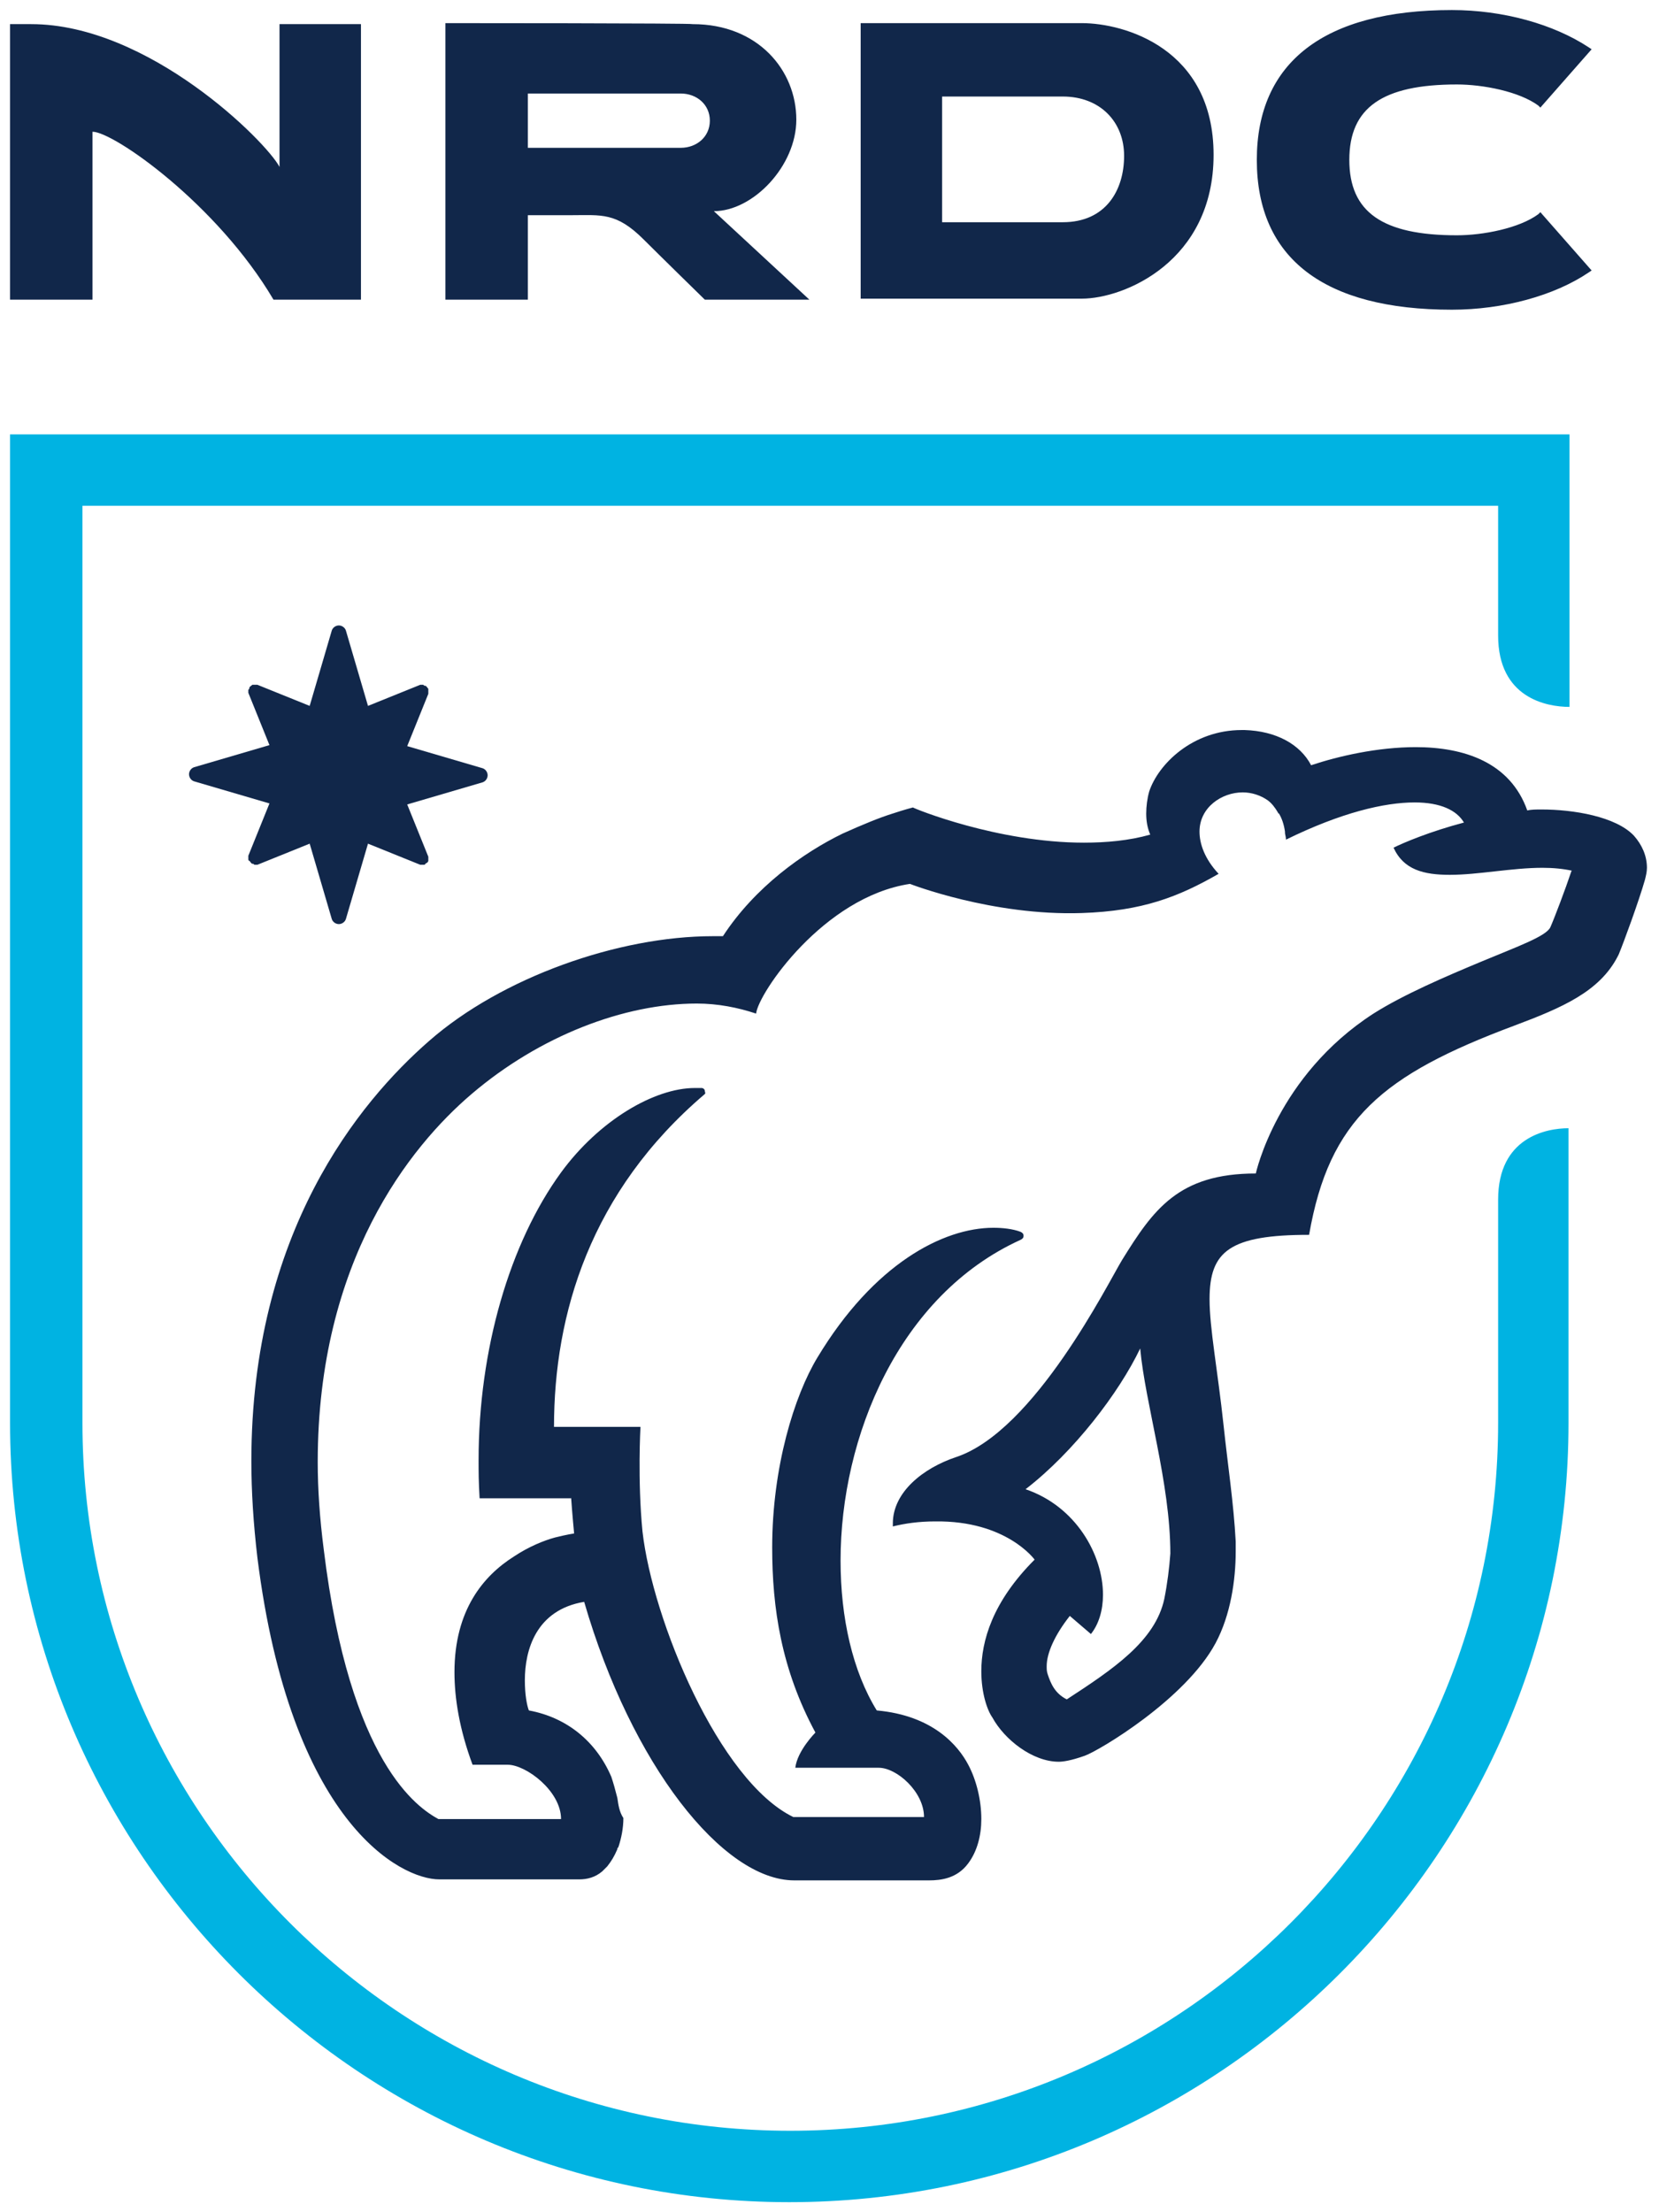
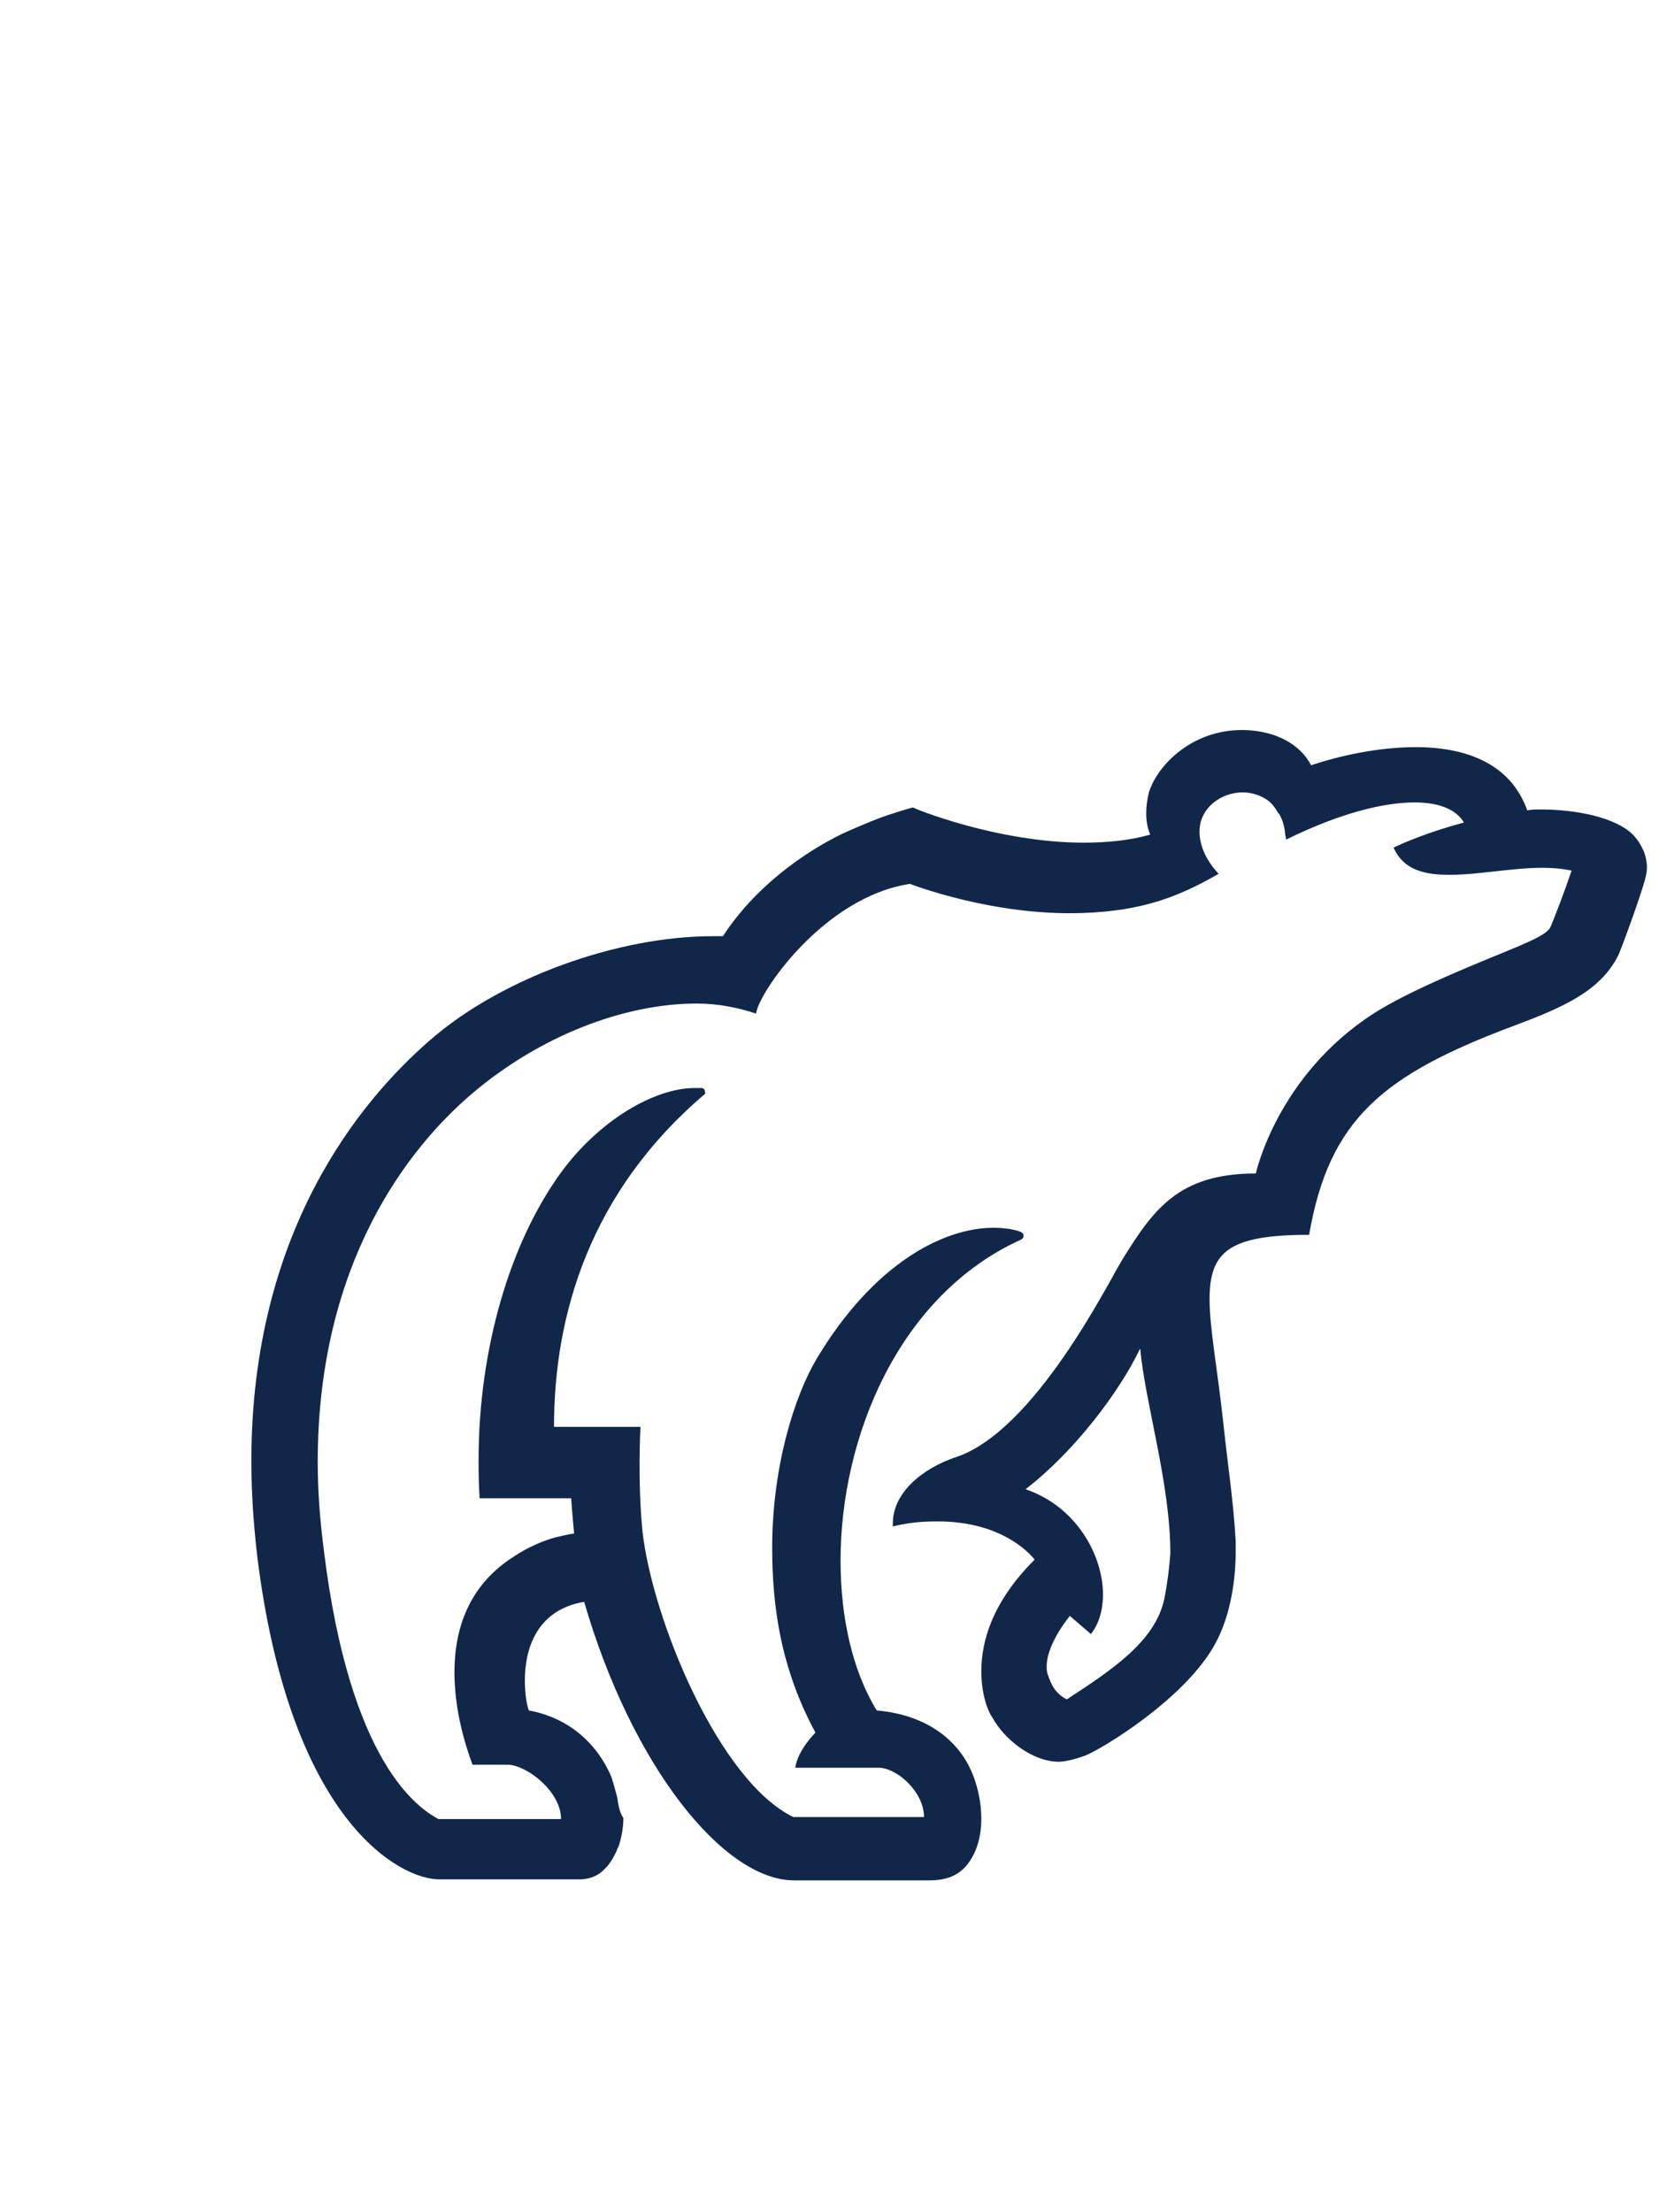
<svg xmlns="http://www.w3.org/2000/svg" version="1.1" id="Layer_1" x="0px" y="0px" viewBox="0 0 165 220" style="enable-background:new 0 0 165 220;" xml:space="preserve">
  <style type="text/css">
	.st0{fill:#11274A;}
	.st1{fill:#00B3E2;}
</style>
-   <path id="name" class="st0" d="M144.4,1C131.7,1,125,6.2,125,15.9c0,9.8,6.7,14.9,19.4,14.9c5.1,0,10.2-1.4,13.6-3.7l0.3-0.2  l-5.1-5.8l-0.2,0.2c-1.9,1.4-5.5,2.1-8.1,2.1c-7.4,0-10.7-2.3-10.7-7.5c0-5.2,3.3-7.5,10.7-7.5c2.6,0,6.2,0.7,8.1,2.1l0.2,0.2  l5.1-5.8L158,4.7C154.5,2.4,149.5,1,144.4,1z M44.3,2.3v27.5h8.2v-8.4h4.4c2.9,0,4.4-0.3,7.1,2.4c1.5,1.5,6.1,6,6.1,6h10.4L71,21  c3.9,0,8.2-4.5,8.2-9.1c0-4.9-3.8-9.5-10.3-9.5C68.9,2.3,44.3,2.3,44.3,2.3z M96.3,2.3c-5.4,0-10.7,0-10.7,0v27.4c0,0,20.9,0,22,0  c4.2,0,13.1-3.7,13.1-14.3c0-10.6-8.9-13.1-13.1-13.1C107.1,2.3,101.7,2.3,96.3,2.3z M1,2.4v27.4h8.2V13.1c2.1,0,12.4,7.2,18,16.7  h8.7V2.4h-8.1v14.2c-1.3-2.5-13-14.2-24.7-14.2H1z M52.5,9.3h15.2c1.6,0,2.9,1.1,2.9,2.7c0,1.6-1.3,2.7-2.9,2.7H52.5V9.3z M99.4,9.6  c2.9,0,5.9,0,6.3,0c3.7,0,6.1,2.5,6.1,5.9s-1.8,6.6-6.1,6.6c-1.1,0-12,0-12,0V9.6C93.7,9.6,96.5,9.6,99.4,9.6z" />
-   <path id="shield" class="st1" d="M149,119.3v22.2c0,38.8-31.6,70.4-70.4,70.4c-38.8,0-70.4-31.6-70.4-70.4V50.3H149v12.8l0,0.1  c0,6.2,4.8,7.1,7.1,7.1V43.2H1v98.3C1,184.2,35.8,219,78.5,219c42.7,0,77.5-34.8,77.5-77.5v-29.3C153.8,112.2,149,113.1,149,119.3" />
-   <path id="star" class="st0" d="M42.6,85.4l0-0.2l-2.1-5.2l7.5-2.2c0.3-0.1,0.5-0.4,0.5-0.7c0-0.3-0.2-0.6-0.5-0.7l-7.5-2.2l2.1-5.2  l0-0.2c0,0,0-0.1,0-0.1c0-0.1,0-0.2,0-0.2c0,0,0,0,0,0c-0.1-0.1-0.2-0.3-0.3-0.3c0,0,0,0,0,0c-0.1,0-0.1,0-0.2-0.1c0,0-0.1,0-0.1,0  l-0.2,0l-5.2,2.1l-2.2-7.5c-0.1-0.3-0.4-0.5-0.7-0.5s-0.6,0.2-0.7,0.5l-2.2,7.5l-5.2-2.1l-0.2,0c0,0-0.1,0-0.1,0c-0.1,0-0.2,0-0.2,0  c0,0,0,0,0,0c-0.1,0.1-0.3,0.2-0.3,0.3c0,0,0,0,0,0c0,0.1,0,0.1-0.1,0.2c0,0,0,0.1,0,0.1l0,0.2l2.1,5.2l-7.5,2.2  c-0.3,0.1-0.5,0.4-0.5,0.7c0,0.3,0.2,0.6,0.5,0.7l7.5,2.2l-2.1,5.2l0,0.2c0,0,0,0.1,0,0.1c0,0.1,0,0.2,0.1,0.2c0,0,0,0,0,0  c0.1,0.1,0.2,0.3,0.3,0.3c0,0,0,0,0,0c0.1,0,0.1,0,0.2,0.1c0,0,0.1,0,0.1,0l0.2,0l5.2-2.1l2.2,7.5c0.1,0.3,0.4,0.5,0.7,0.5  c0.3,0,0.6-0.2,0.7-0.5l2.2-7.5l5.2,2.1l0.2,0c0,0,0.1,0,0.1,0c0.1,0,0.2,0,0.2-0.1c0,0,0,0,0,0c0.2-0.1,0.3-0.2,0.3-0.3  c0,0,0,0,0,0c0-0.1,0-0.1,0-0.2C42.6,85.5,42.6,85.5,42.6,85.4" />
  <path id="mark" class="st0" d="M115.8,159c-0.9,4.2-5.1,7-9.7,10l0,0l0,0c-1.2-0.6-1.6-1.6-1.9-2.5c-0.1-0.3-0.1-0.5-0.1-0.8  c0-1.3,0.8-3.1,2.3-5l0,0l2.1,1.8c0.8-1,1.2-2.4,1.2-3.9c0-4-2.7-8.8-7.7-10.5l0,0l0,0c4.8-3.7,9.3-9.6,11.4-14l0-0.1l0,0.1  c0.5,5.5,3,13.4,3,20.4C116.3,155.9,116.1,157.5,115.8,159 M61.4,178.8C61.4,178.8,61.4,178.8,61.4,178.8c-0.2-0.8-0.4-1.5-0.6-2.1  c-1.5-3.5-4.4-5.9-8.2-6.6h0l0,0c-0.2-0.5-0.4-1.6-0.4-3c0-3,1.1-7,5.9-7.8l0,0l0,0c4.7,16.2,13.8,27.7,20.9,27.7h0h13.4h0  c1.2,0,2.8-0.2,3.9-1.7c0.9-1.2,1.3-2.8,1.3-4.4c0-1.9-0.5-3.9-1.3-5.4c-1-1.9-3.5-4.9-9.1-5.4h0l0,0c-2.4-3.9-3.6-9.2-3.6-14.9  c0-12.3,5.8-26.4,17.9-31.9c0.2-0.1,0.3-0.2,0.3-0.4c0-0.2-0.1-0.3-0.3-0.4c-0.8-0.3-1.8-0.4-2.7-0.4c-5,0-11.9,3.6-17.5,12.9  c-2.3,3.8-4.5,10.9-4.5,18.9c0,6,0.9,12.1,4.3,18.4c0,0-1.8,1.8-2,3.5h8.3c1.8,0,4.5,2.4,4.5,4.9H78.9c-7.4-3.6-14-19.6-15-28.4  c-0.5-5.1-0.2-10.4-0.2-10.4l-8.6,0c0-11.2,3.6-23.4,15-33.1c0.1-0.1,0-0.2,0-0.3c0-0.2-0.2-0.3-0.3-0.3c-0.2,0-0.5,0-0.7,0  c-4,0-9.5,3.2-13.3,8.4c-5.1,7-8.2,17.6-8.2,28.6c0,1.2,0,2.1,0.1,3.8h9.1v-0.1c0.1,1.5,0.3,3.6,0.3,3.6l0,0l0,0  c0,0-0.7,0.1-1.9,0.4c-1.1,0.3-2.6,0.9-4.1,1.9c-3,1.9-5.9,5.3-5.9,11.5c0,2.6,0.5,5.7,1.8,9.2h3.5c1.8,0,5.3,2.6,5.3,5.4H43.6  c-2-1.1-8.8-5.5-11.4-26.8c-0.4-3.1-0.6-6-0.6-8.7c0-20,9.2-31.4,15.3-36.6c6.8-5.8,15.2-9,22.4-9c2.1,0,4.1,0.4,5.9,1  c0.2-2,6.7-11.6,15.3-12.9c0,0,8.2,3.2,17.1,2.9c6-0.2,9.6-1.6,13.6-3.9c-1.4-1.5-1.9-3-1.9-4.2c0-2.4,2.2-3.9,4.3-3.9  c0.9,0,1.8,0.3,2.5,0.8c0,0,0,0,0,0c0.4,0.3,0.7,0.7,1,1.2c0,0,0,0.1,0.1,0.1c0.3,0.5,0.5,1.1,0.6,1.8c0,0,0,0.1,0,0.1  c0,0.2,0.1,0.4,0.1,0.7c5.5-2.7,9.8-3.7,12.8-3.7c2.6,0,4.2,0.8,4.9,2l0,0l0,0c-3.4,0.9-6,2-7,2.5c1,2.2,3,2.7,5.6,2.7  c2.8,0,6.2-0.7,9.2-0.7c1.1,0,2.1,0.1,3,0.3l0,0l-0.1,0c-0.6,1.8-1.7,4.7-2.1,5.6c-0.4,0.9-3.2,1.9-6.8,3.4  c-3.6,1.5-7.8,3.3-10.8,5.2c-9.6,6.2-11.7,15.9-11.7,15.9c-7.7,0-10.2,3.6-13.3,8.6c-1.4,2.3-8.7,17-16.5,19.6  c-3.3,1.1-6.3,3.5-6.3,6.6c0,0.1,0,0.2,0,0.3c1.2-0.3,2.6-0.5,4.2-0.5c7.1-0.1,9.9,3.8,9.9,3.8l0,0c-4.2,4.2-5.3,8.1-5.3,11.1  c0,2.2,0.6,3.9,1.1,4.6c1.2,2.2,4,4.4,6.6,4.4c0.4,0,1.2-0.1,2.6-0.6c1.4-0.5,10-5.6,13-11.2c1.5-2.8,2-6.3,2-9.1c0-0.3,0-0.7,0-1  c-0.2-3.8-0.8-7.7-1.2-11.5c-0.6-5.6-1.4-9.7-1.4-12.6c0-2.4,0.5-4,2-5c1.5-1,4-1.4,7.9-1.4c2-11.5,7.3-15.9,20.4-20.8  c4.8-1.8,8.5-3.4,10.3-6.9l0.1-0.2c0.5-1.2,2-5.3,2.6-7.4c0.1-0.4,0.2-0.8,0.2-1.2c0-1.2-0.5-2.3-1.3-3.2c-1.8-1.9-6-2.6-9.2-2.6  c-0.5,0-1,0-1.4,0.1l0,0l0,0c-1.7-4.8-6.3-6.3-11.1-6.3c-3.8,0-7.7,0.9-10.4,1.8l0,0l0,0c-1.1-2.1-3.5-3.4-6.6-3.5  c-0.1,0-0.2,0-0.3,0c-4.9,0-8.3,3.4-9.2,6.1c-0.2,0.7-0.3,1.5-0.3,2.2c0,0.7,0.1,1.4,0.4,2.1l0,0l0,0c-2.1,0.6-4.4,0.8-6.6,0.8  c-8.6,0-16.9-3.4-17-3.5c0,0-0.8,0.2-2,0.6c-1.3,0.4-3,1.1-5,2c-3.9,1.9-8.7,5.3-11.9,10.2c0,0-0.7,0-1,0c-9.4,0-21,4.1-28.2,10.4  c-7,6.1-17.7,19.1-17.7,41.8c0,3,0.2,6.2,0.6,9.6c3.3,26.3,14.2,32,18.1,32h13.9c0.8,0,1.6-0.2,2.3-0.8c0.1-0.1,0.2-0.2,0.3-0.3  c0.1-0.1,0.1-0.1,0.2-0.2c0.4-0.5,0.7-1,1-1.7c0-0.1,0-0.1,0.1-0.2c0.3-0.9,0.5-1.9,0.5-2.9C61.6,180.2,61.5,179.5,61.4,178.8" />
</svg>